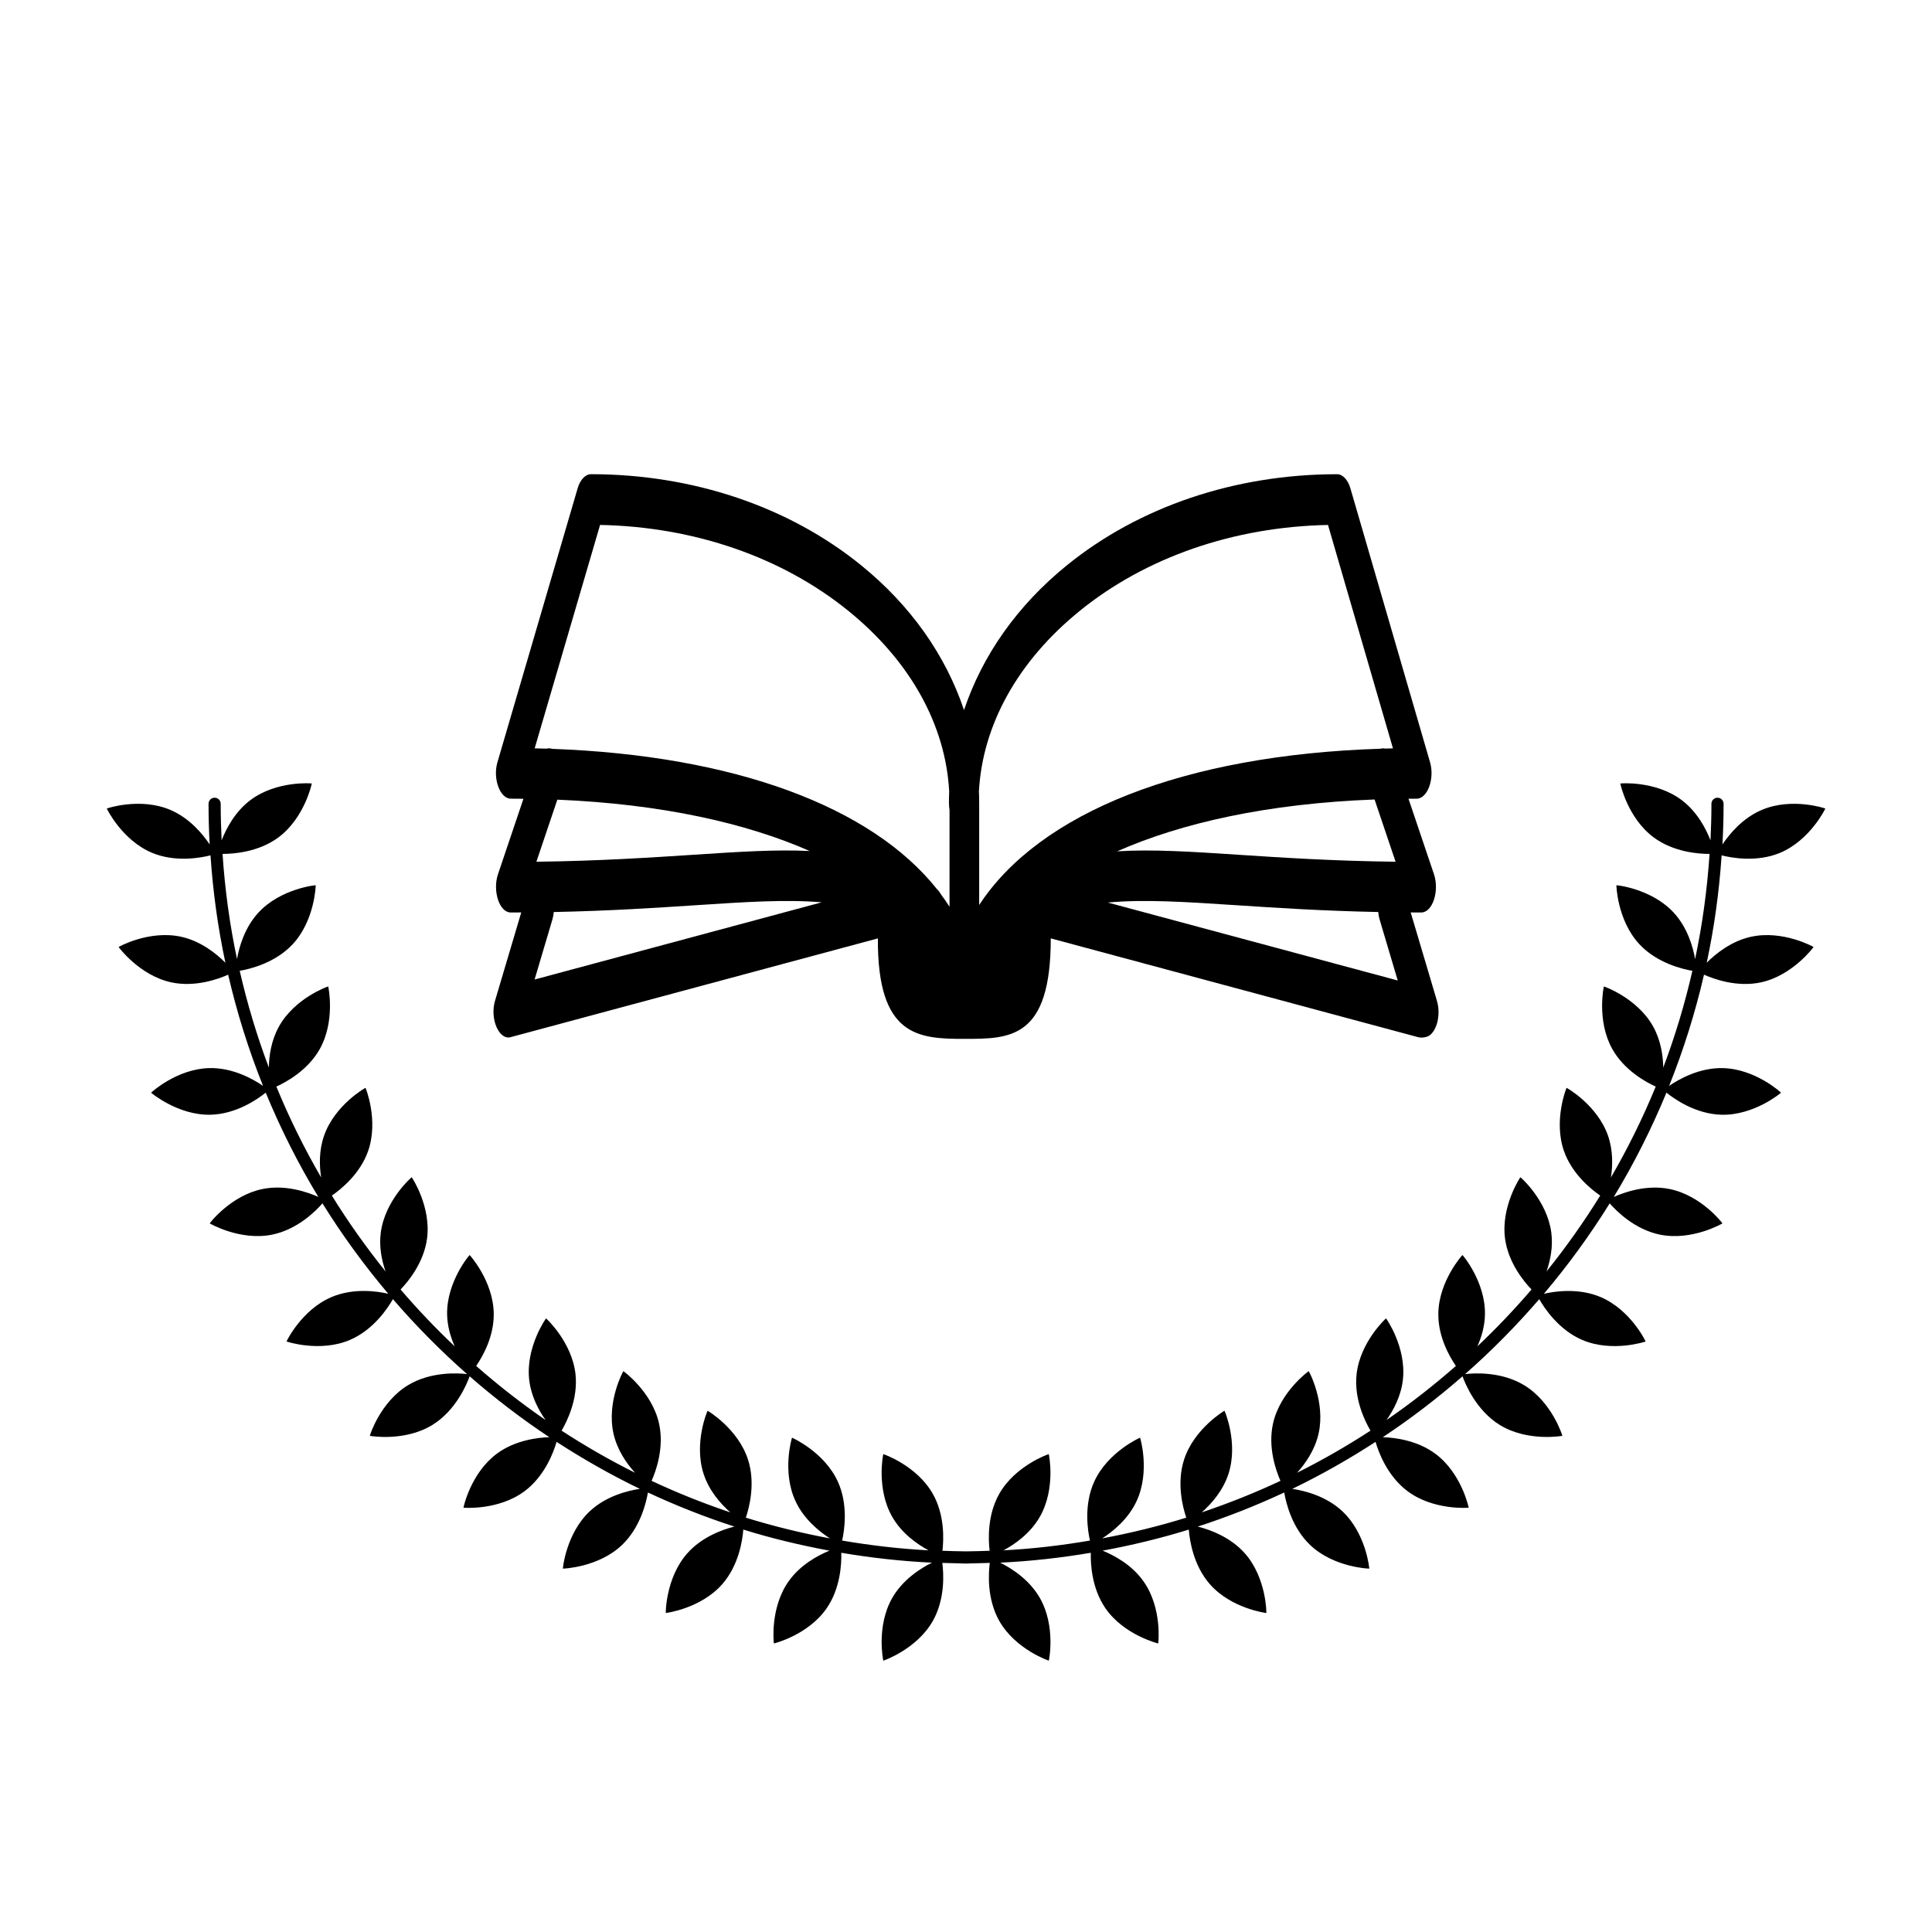
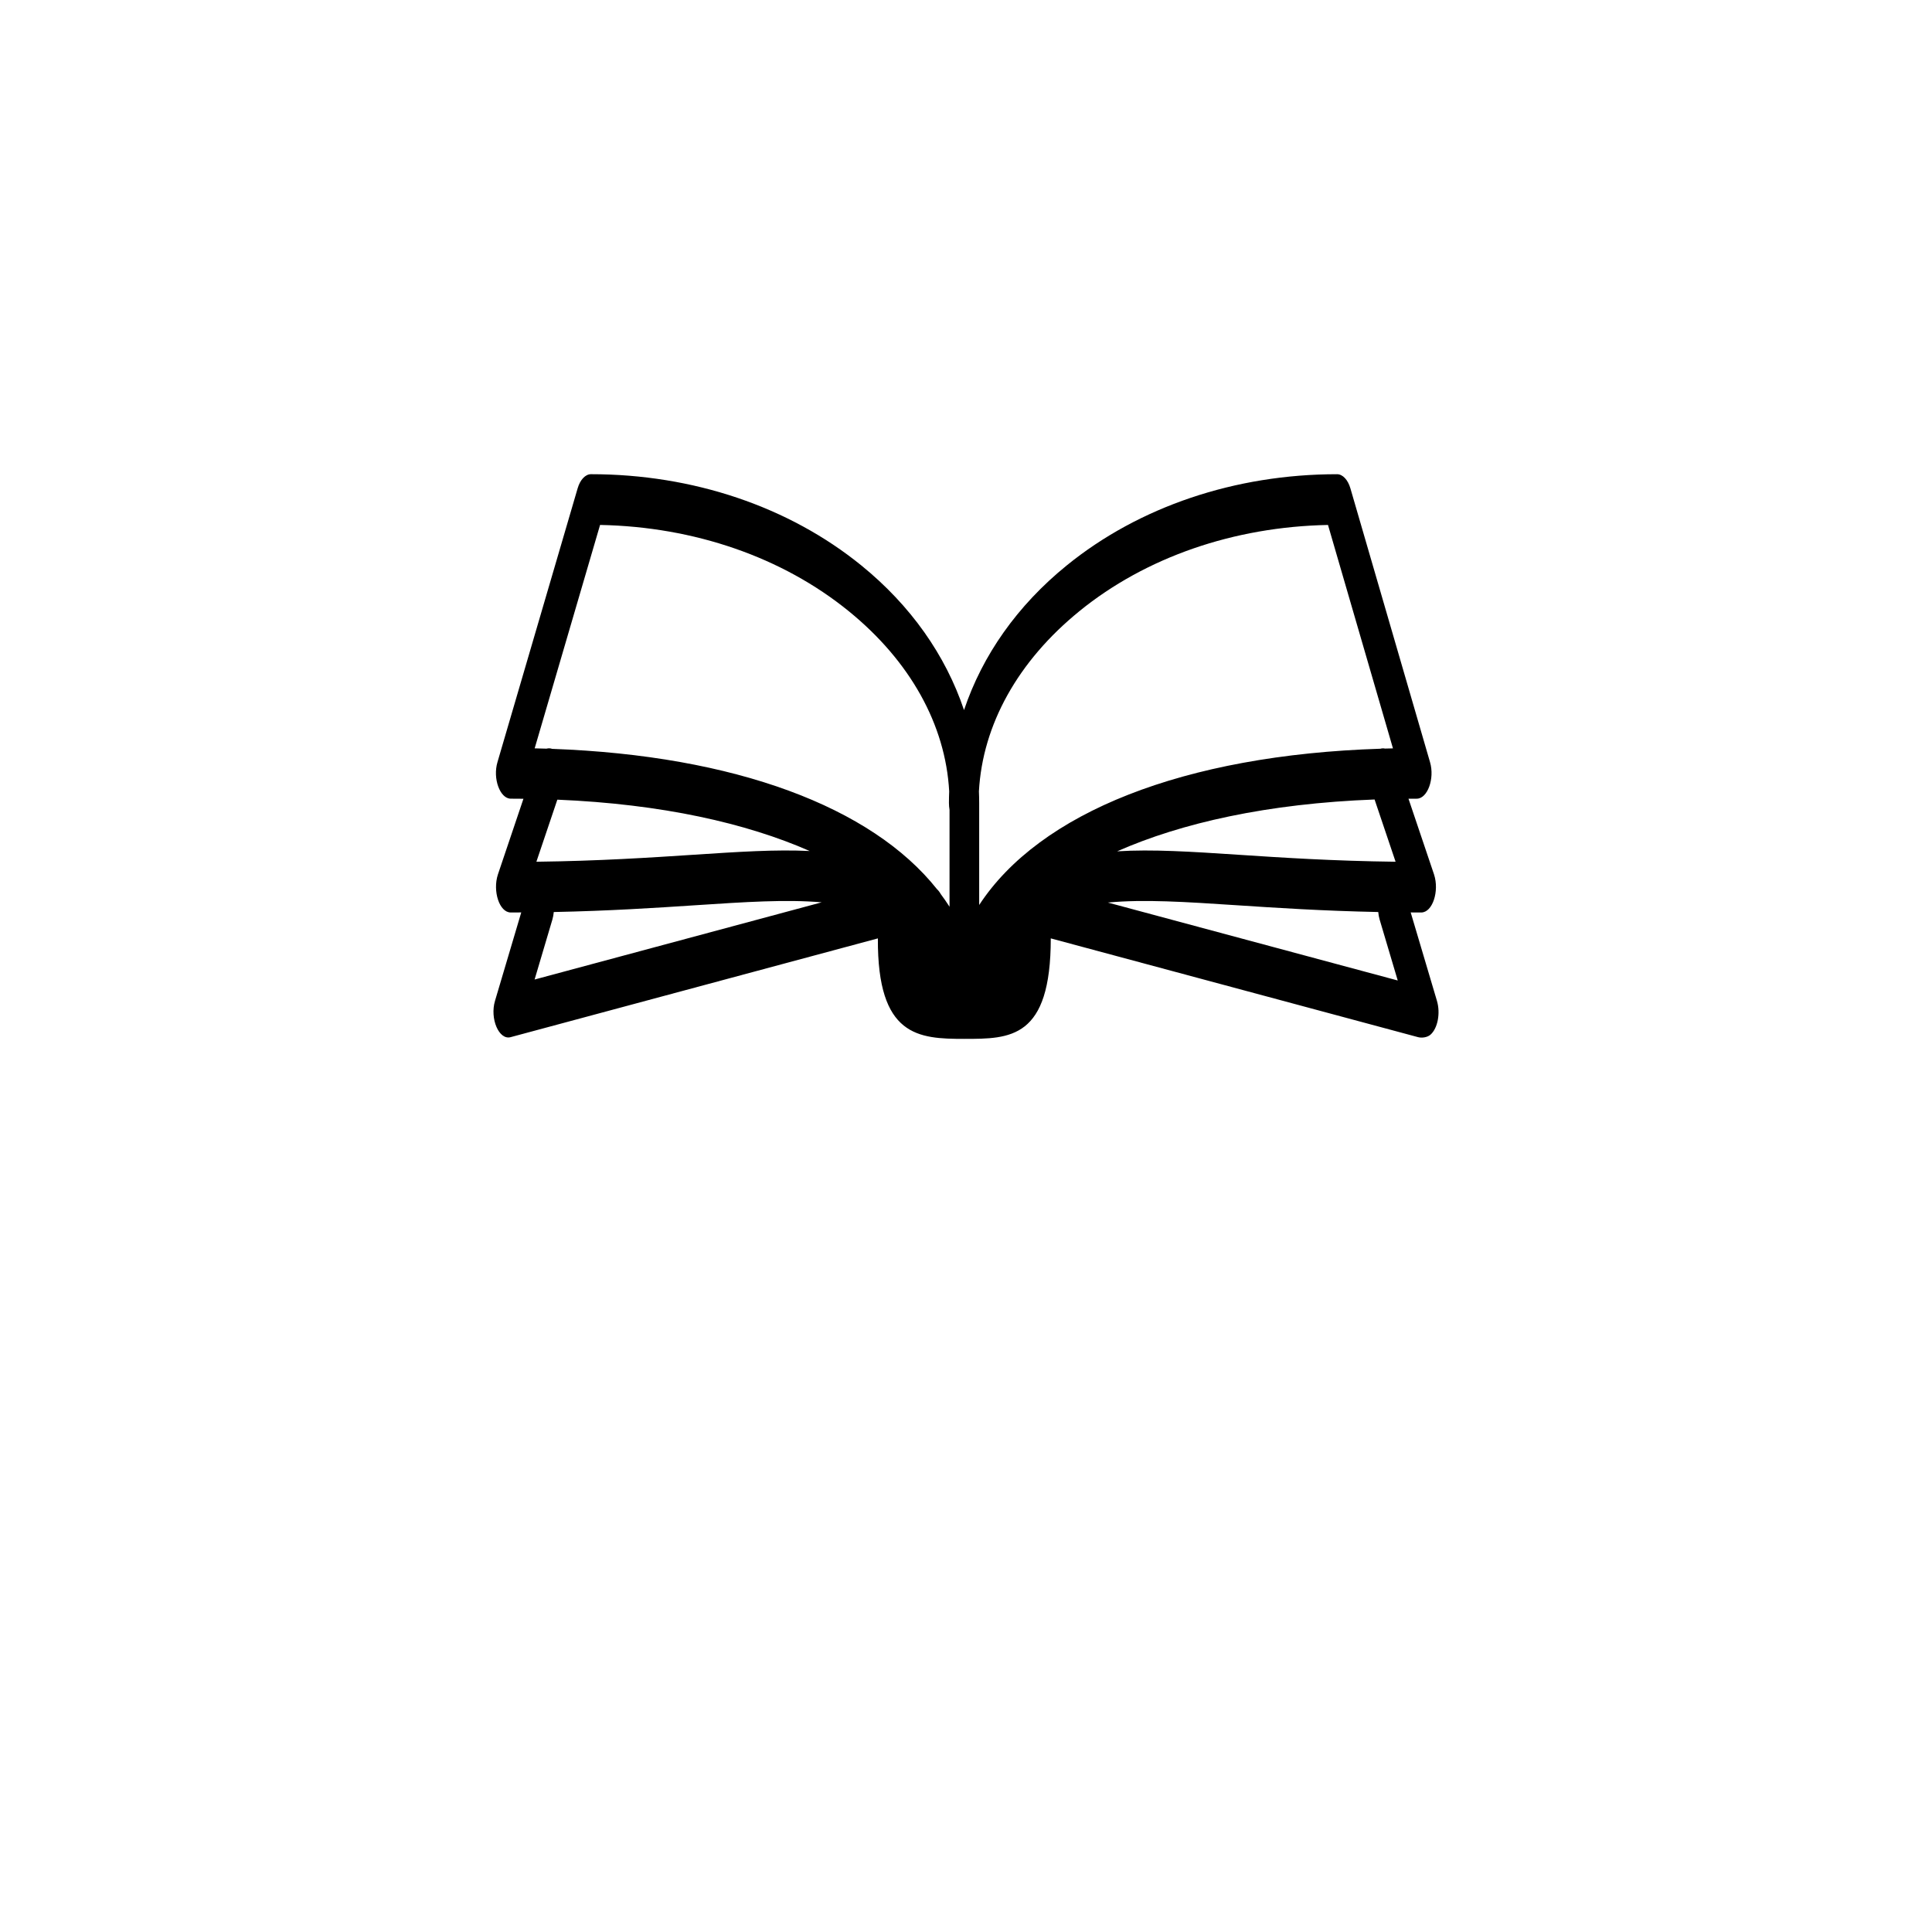
<svg xmlns="http://www.w3.org/2000/svg" fill="#000000" width="800px" height="800px" version="1.1" viewBox="144 144 512 512">
  <g>
-     <path d="m608.05 392.25c-5.266 1.152-9.402 4.523-11.75 6.883 1.98-9.262 3.297-18.766 3.949-28.453 2.715 0.684 9.352 1.891 15.496-0.676 7.945-3.332 11.996-11.695 11.988-11.727-0.023-0.059-8.824-3.008-16.762 0.324-5.152 2.156-8.668 6.438-10.5 9.184 0.191-3.57 0.297-7.156 0.297-10.773 0-0.887-0.723-1.609-1.613-1.609s-1.609 0.723-1.609 1.609c0 3.25-0.09 6.481-0.246 9.699-1.211-3.125-3.555-7.637-7.699-10.727-6.914-5.141-16.172-4.394-16.199-4.344-0.023 0.016 1.91 9.113 8.812 14.258 5.32 3.961 12.023 4.406 14.84 4.398-0.633 9.48-1.91 18.793-3.832 27.867-0.574-3.281-2.047-8.41-5.715-12.355-5.863-6.309-15.102-7.254-15.141-7.207-0.023 0.016 0.223 9.312 6.082 15.617 4.664 5.016 11.445 6.613 14.055 7.059-2.012 8.781-4.586 17.344-7.723 25.641-0.059-3.188-0.641-7.254-2.707-10.938-4.227-7.508-12.988-10.59-13.027-10.555-0.031 0.012-1.965 9.102 2.246 16.605 3.137 5.578 8.781 8.695 11.492 9.93-3.418 8.328-7.391 16.363-11.867 24.082 0.48-3.133 0.586-7.16-0.777-11.078-2.848-8.133-10.934-12.695-10.984-12.668-0.031 0-3.527 8.617-0.688 16.742 2.121 6.062 7.168 10.125 9.609 11.805-4.328 7.004-9.09 13.707-14.23 20.102 0.996-2.883 1.777-6.508 1.262-10.336-1.145-8.531-8.137-14.641-8.191-14.625-0.031-0.004-5.199 7.727-4.062 16.262 0.852 6.359 4.953 11.344 7.016 13.484-4.519 5.273-9.309 10.305-14.352 15.07 1.09-2.441 1.973-5.367 2.012-8.539 0.117-8.609-5.91-15.668-5.965-15.664-0.031-0.008-6.269 6.883-6.394 15.492-0.086 6.07 2.875 11.301 4.656 13.902-5.84 5.121-11.969 9.918-18.387 14.328 1.871-2.644 3.883-6.406 4.352-10.773 0.918-8.559-4.426-16.156-4.484-16.156-0.027-0.012-6.883 6.273-7.805 14.828-0.703 6.519 2.234 12.438 3.691 14.918-6.254 4.074-12.746 7.801-19.461 11.16 2.195-2.426 4.715-5.981 5.703-10.367 1.883-8.402-2.559-16.555-2.617-16.562-0.023-0.016-7.559 5.449-9.449 13.848-1.43 6.367 0.793 12.574 1.965 15.223-6.754 3.172-13.719 5.953-20.859 8.355 2.488-2.195 5.606-5.668 7.078-10.195 2.664-8.188-1-16.715-1.055-16.734-0.023-0.016-8.031 4.723-10.695 12.906-2.043 6.269-0.352 12.727 0.566 15.422-7.254 2.262-14.703 4.07-22.281 5.496 2.812-1.805 6.93-5.098 9.148-9.941 3.59-7.82 0.938-16.723 0.887-16.742-0.023-0.016-8.527 3.762-12.117 11.582-2.859 6.223-1.742 13.098-1.16 15.676-7.5 1.285-15.133 2.184-22.895 2.59 2.949-1.594 7.09-4.453 9.625-8.898 4.269-7.481 2.402-16.578 2.352-16.602-0.023-0.016-8.824 3-13.09 10.477-3.238 5.672-2.922 12.27-2.578 15.137-2.082 0.074-4.164 0.145-6.258 0.156-2.094-0.012-4.176-0.082-6.25-0.156 0.344-2.867 0.66-9.461-2.578-15.137-4.269-7.481-13.07-10.492-13.09-10.477-0.051 0.023-1.91 9.125 2.352 16.602 2.535 4.445 6.68 7.305 9.625 8.898-7.762-0.406-15.391-1.305-22.891-2.59 0.582-2.578 1.699-9.457-1.16-15.676-3.594-7.82-12.098-11.602-12.117-11.582-0.051 0.02-2.707 8.922 0.887 16.742 2.223 4.844 6.34 8.137 9.152 9.941-7.582-1.426-15.031-3.234-22.281-5.496 0.914-2.695 2.606-9.148 0.562-15.422-2.664-8.188-10.672-12.922-10.695-12.906-0.055 0.016-3.719 8.547-1.059 16.734 1.473 4.531 4.586 8.004 7.078 10.195-7.141-2.402-14.105-5.184-20.859-8.355 1.172-2.648 3.394-8.852 1.965-15.223-1.891-8.398-9.422-13.863-9.449-13.848-0.055 0.008-4.5 8.16-2.613 16.562 0.988 4.387 3.504 7.941 5.699 10.367-6.715-3.359-13.203-7.086-19.461-11.16 1.457-2.481 4.394-8.398 3.695-14.918-0.922-8.555-7.781-14.84-7.805-14.828-0.055 0-5.402 7.594-4.484 16.156 0.469 4.367 2.481 8.125 4.348 10.773-6.414-4.41-12.547-9.207-18.387-14.328 1.781-2.606 4.742-7.832 4.656-13.902-0.125-8.609-6.367-15.5-6.394-15.492-0.059-0.008-6.082 7.055-5.965 15.664 0.043 3.168 0.926 6.094 2.012 8.539-5.039-4.769-9.828-9.801-14.344-15.07 2.055-2.141 6.164-7.125 7.012-13.484 1.137-8.531-4.031-16.266-4.062-16.262-0.055-0.016-7.051 6.094-8.191 14.625-0.512 3.828 0.262 7.453 1.262 10.336-5.141-6.394-9.902-13.098-14.234-20.102 2.441-1.68 7.488-5.742 9.609-11.805 2.844-8.125-0.656-16.746-0.684-16.746-0.051-0.027-8.137 4.539-10.984 12.668-1.375 3.918-1.262 7.949-0.777 11.078-4.477-7.719-8.453-15.754-11.867-24.082 2.711-1.234 8.355-4.352 11.492-9.93 4.215-7.504 2.273-16.598 2.246-16.605-0.043-0.039-8.801 3.047-13.023 10.555-2.066 3.68-2.652 7.746-2.707 10.938-3.141-8.297-5.711-16.859-7.723-25.641 2.606-0.445 9.395-2.039 14.055-7.059 5.856-6.305 6.106-15.602 6.082-15.617-0.035-0.043-9.273 0.898-15.137 7.207-3.668 3.949-5.137 9.074-5.715 12.355-1.926-9.074-3.203-18.387-3.832-27.867 2.82 0.012 9.52-0.438 14.84-4.398 6.902-5.144 8.832-14.242 8.809-14.258-0.027-0.051-9.281-0.797-16.191 4.344-4.148 3.09-6.492 7.602-7.703 10.727-0.152-3.215-0.246-6.449-0.246-9.699 0-0.887-0.723-1.609-1.609-1.609-0.895 0-1.613 0.723-1.613 1.609 0 3.617 0.105 7.203 0.297 10.773-1.832-2.746-5.348-7.023-10.5-9.184-7.934-3.332-16.738-0.383-16.762-0.324-0.008 0.031 4.043 8.398 11.988 11.727 6.144 2.566 12.785 1.363 15.496 0.676 0.652 9.688 1.969 19.188 3.949 28.453-2.352-2.359-6.484-5.734-11.75-6.883-8.41-1.836-16.531 2.656-16.543 2.723-0.004 0.023 5.496 7.516 13.91 9.355 6.297 1.367 12.422-0.824 15.113-2.027 2.34 10.137 5.441 19.977 9.246 29.469-2.519-1.73-7.957-4.852-14.211-4.711-8.605 0.188-15.445 6.461-15.445 6.523 0 0.031 7.109 6.023 15.719 5.836 6.949-0.156 12.664-4.254 14.645-5.856 3.961 9.602 8.613 18.848 13.953 27.641-2.832-1.27-8.676-3.32-14.727-2.113-8.438 1.688-14.082 9.055-14.066 9.117 0.008 0.031 8.055 4.691 16.496 3 6.789-1.363 11.691-6.359 13.383-8.301 5.227 8.418 11.059 16.418 17.434 23.953-2.965-0.676-9.227-1.586-15.016 0.875-7.926 3.359-11.961 11.723-11.934 11.777 0.012 0.027 8.832 2.965 16.762-0.398 6.309-2.68 10.125-8.531 11.426-10.82 6.086 7.059 12.648 13.691 19.648 19.855-2.426-0.281-9.664-0.703-15.684 2.969-7.352 4.484-10.117 13.348-10.082 13.391 0.016 0.031 9.172 1.641 16.523-2.844 6.359-3.879 9.258-11.047 9.926-12.926 6.672 5.824 13.719 11.227 21.121 16.137-3.176 0.102-9.141 0.816-13.953 4.406-6.898 5.148-8.832 14.23-8.793 14.277 0.016 0.023 9.285 0.777 16.184-4.371 5.391-4.023 7.719-10.441 8.484-13.07 7.074 4.582 14.422 8.77 22.066 12.449-3.16 0.473-8.949 1.875-13.285 5.953-6.266 5.902-7.152 15.148-7.109 15.184 0.023 0.023 9.312-0.281 15.586-6.184 4.918-4.629 6.492-11.309 6.945-13.988 7.406 3.457 15.051 6.481 22.91 9.031-3.133 0.793-8.637 2.738-12.504 7.125-5.691 6.461-5.707 15.75-5.668 15.781 0.023 0.02 9.246-1.152 14.938-7.609 4.426-5.023 5.394-11.738 5.606-14.5 7.43 2.312 15.062 4.144 22.832 5.586-3.082 1.258-7.824 3.793-10.922 8.258-4.906 7.078-3.848 16.301-3.801 16.332 0.023 0.016 9.051-2.211 13.957-9.289 3.668-5.293 3.981-11.789 3.902-14.738 7.863 1.328 15.871 2.238 24.016 2.621-2.945 1.465-7.719 4.445-10.527 9.367-4.266 7.481-2.402 16.578-2.352 16.602 0.023 0.016 8.824-3 13.09-10.48 3.356-5.879 2.894-12.734 2.543-15.426 1.836 0.062 3.684 0.113 5.531 0.145 0.059 0.004 0.113 0.031 0.172 0.031 0.195 0 0.391-0.012 0.586-0.016 0.199 0.004 0.398 0.016 0.594 0.016 0.059 0 0.113-0.027 0.172-0.031 1.852-0.031 3.691-0.078 5.531-0.145-0.359 2.691-0.812 9.547 2.539 15.426 4.269 7.481 13.07 10.492 13.09 10.48 0.051-0.023 1.91-9.125-2.356-16.602-2.809-4.922-7.582-7.906-10.523-9.367 8.145-0.383 16.152-1.293 24.016-2.621-0.078 2.949 0.234 9.445 3.902 14.738 4.906 7.078 13.934 9.305 13.953 9.289 0.051-0.031 1.109-9.254-3.797-16.332-3.094-4.465-7.84-7-10.922-8.258 7.773-1.441 15.406-3.277 22.832-5.586 0.215 2.762 1.184 9.477 5.606 14.5 5.691 6.457 14.922 7.629 14.941 7.609 0.043-0.035 0.023-9.32-5.664-15.781-3.871-4.391-9.371-6.332-12.504-7.125 7.859-2.551 15.504-5.574 22.91-9.031 0.453 2.68 2.027 9.355 6.945 13.988 6.269 5.902 15.562 6.211 15.59 6.184 0.039-0.039-0.844-9.281-7.113-15.184-4.336-4.082-10.125-5.481-13.285-5.953 7.644-3.68 14.992-7.871 22.066-12.449 0.766 2.633 3.09 9.047 8.484 13.07 6.902 5.152 16.172 4.394 16.188 4.371 0.035-0.043-1.898-9.129-8.797-14.273-4.812-3.59-10.781-4.309-13.953-4.41 7.406-4.906 14.449-10.316 21.129-16.137 0.668 1.879 3.566 9.043 9.926 12.93 7.352 4.484 16.508 2.867 16.523 2.844 0.039-0.043-2.734-8.91-10.082-13.391-6.019-3.672-13.258-3.254-15.684-2.969 7-6.16 13.559-12.797 19.648-19.855 1.305 2.289 5.117 8.141 11.426 10.82 7.926 3.363 16.75 0.426 16.758 0.398 0.031-0.051-4.004-8.418-11.93-11.777-5.793-2.457-12.055-1.551-15.02-0.875 6.371-7.535 12.207-15.535 17.43-23.953 1.691 1.938 6.598 6.938 13.387 8.301 8.441 1.691 16.492-2.969 16.496-3 0.012-0.059-5.625-7.434-14.07-9.117-6.051-1.207-11.895 0.844-14.727 2.113 5.34-8.797 9.992-18.039 13.957-27.641 1.984 1.602 7.695 5.699 14.645 5.856 8.609 0.188 15.719-5.805 15.719-5.836 0.004-0.059-6.836-6.34-15.445-6.523-6.25-0.141-11.695 2.981-14.211 4.711 3.805-9.492 6.906-19.336 9.246-29.469 2.695 1.199 8.824 3.394 15.113 2.027 8.418-1.84 13.922-9.332 13.914-9.355-0.016-0.066-8.141-4.562-16.551-2.723z" />
    <path d="m279.31 418.86 97.336-26.176c-0.148 26.062 10.754 26.629 22.914 26.629 12.152 0 22.906 0 22.906-26.633l97.348 26.18c0.98 0.262 2.434 0.07 3.258-0.641 1.934-1.672 2.711-5.703 1.727-9.004l-6.949-23.41c0.922 0.004 1.844 0.012 2.789 0.012 3.008 0 4.836-5.644 3.406-10.047l-6.781-20.098c0.73-0.004 1.453-0.012 2.184-0.012 2.856 0 4.805-5.309 3.523-9.68l-21.109-72.59c-0.66-2.25-2.039-3.719-3.516-3.719-27.023 0-52.477 8.59-71.672 24.188-13.07 10.617-22.316 23.766-27.199 38.316-4.883-14.547-14.133-27.695-27.199-38.316-19.195-15.602-44.645-24.191-71.672-24.191-1.465 0-2.856 1.465-3.512 3.703l-21.254 72.59c-1.309 4.367 0.676 9.695 3.516 9.695 1.129 0 2.25 0.008 3.363 0.023l-6.777 20.09c-1.422 4.398 0.398 10.047 3.406 10.047 0.941 0 1.863-0.004 2.789-0.012l-6.949 23.41c-1.426 4.723 1.043 10.477 4.125 9.645zm158.28-35.676c9.602-0.898 20.406-0.188 34.375 0.73 10.285 0.676 22.582 1.484 37.285 1.781 0.059 0.688 0.18 1.375 0.375 2.027l4.789 16.117zm34.676-12.66c-12.566-0.824-22.879-1.5-32.211-0.914 17.035-7.523 39.848-12.668 68.223-13.738l5.566 16.496c-16.609-0.199-30.309-1.102-41.578-1.844zm-42.211-64.566c17.598-14.297 40.91-22.352 65.879-22.84l17.215 59.211c-0.711 0.016-1.414 0.035-2.121 0.051-0.391-0.09-0.793-0.082-1.195 0.039-52.23 1.664-90.352 16.965-106.34 41.414v-27.051c0-1.027-0.027-2.051-0.07-3.074 0.977-17.66 10.344-34.508 26.637-47.75zm-127.03-22.844c24.969 0.488 48.285 8.539 65.883 22.84 16.293 13.238 25.66 30.094 26.637 47.75-0.039 1.02-0.066 2.043-0.066 3.07 0 0.648 0.059 1.273 0.156 1.863v25.656c-0.73-1.137-1.504-2.254-2.324-3.352-0.289-0.52-0.625-0.965-1.008-1.312-17.312-21.797-53.473-35.402-101.98-37.176-0.492-0.176-0.996-0.191-1.48-0.051-1.043-0.035-2.094-0.059-3.152-0.082zm55.555 86.414c-8.973-0.445-18.891 0.211-30.852 0.996-11.266 0.738-24.965 1.641-41.578 1.844l5.551-16.449c27.738 1.164 50.102 6.234 66.879 13.609zm-68.203 18.195c0.195-0.656 0.316-1.34 0.379-2.027 14.695-0.297 26.996-1.102 37.285-1.781 13.645-0.898 24.273-1.598 33.711-0.789l-76.078 20.457z" />
  </g>
</svg>